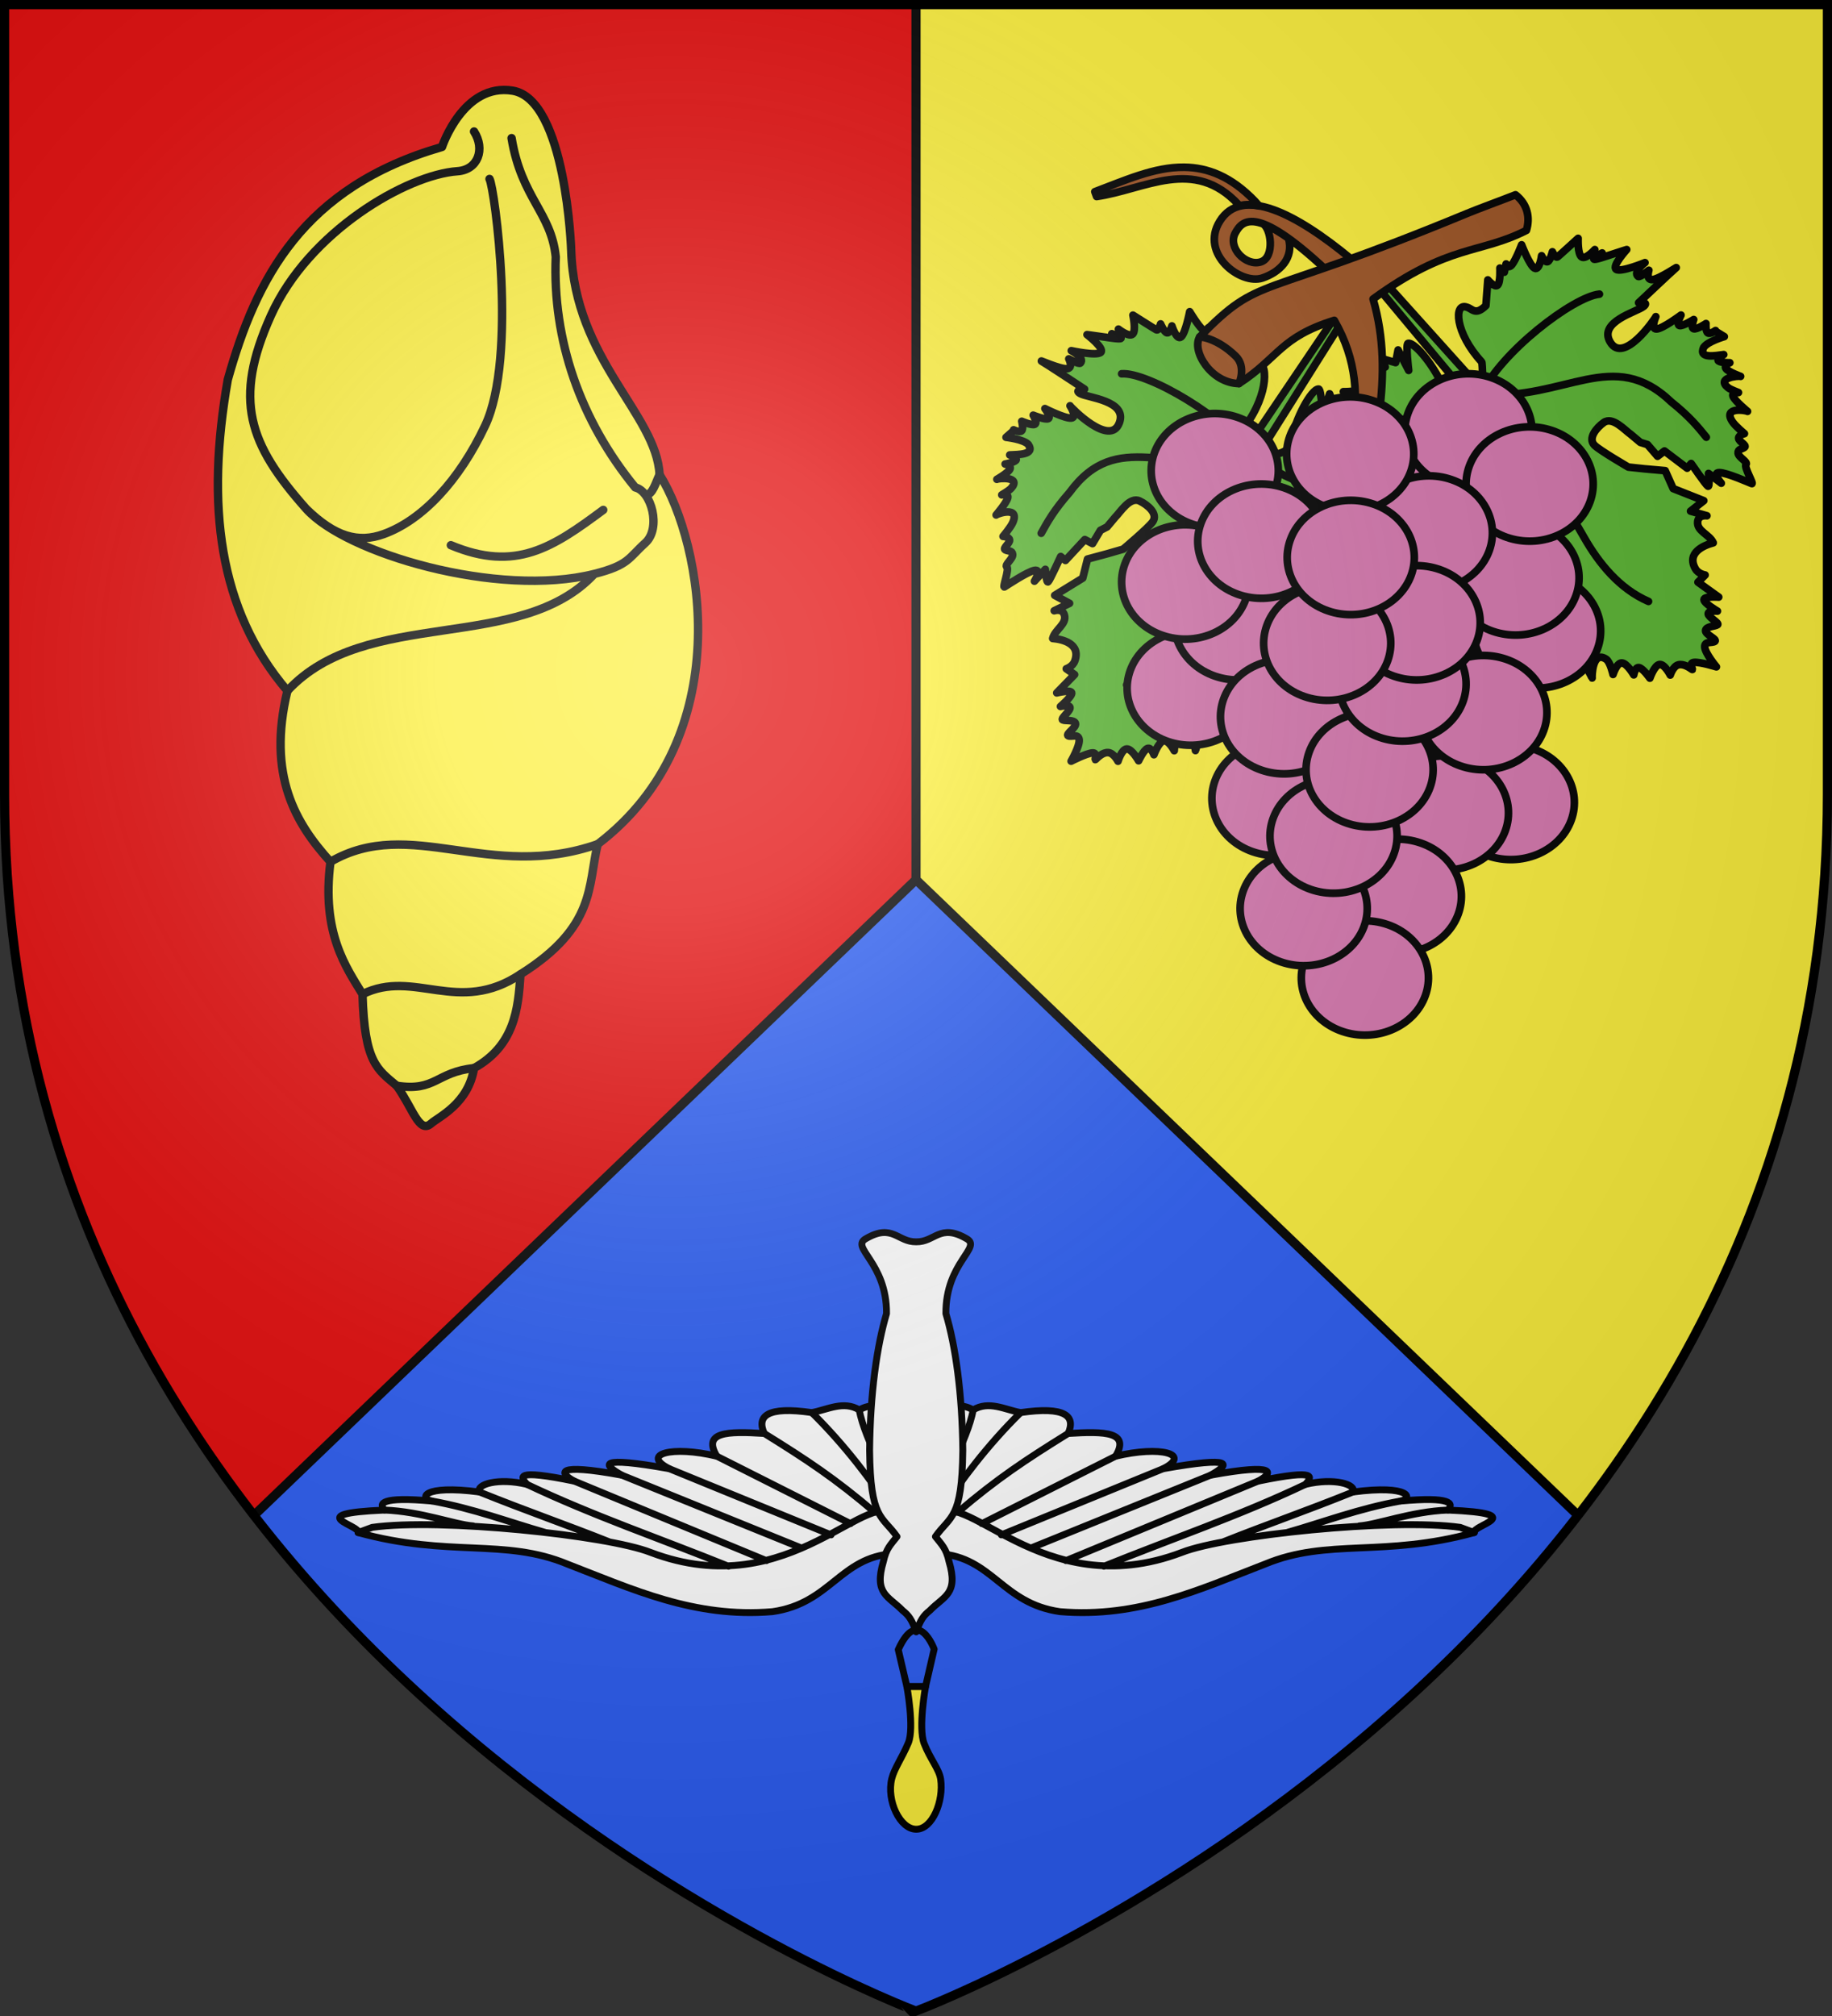
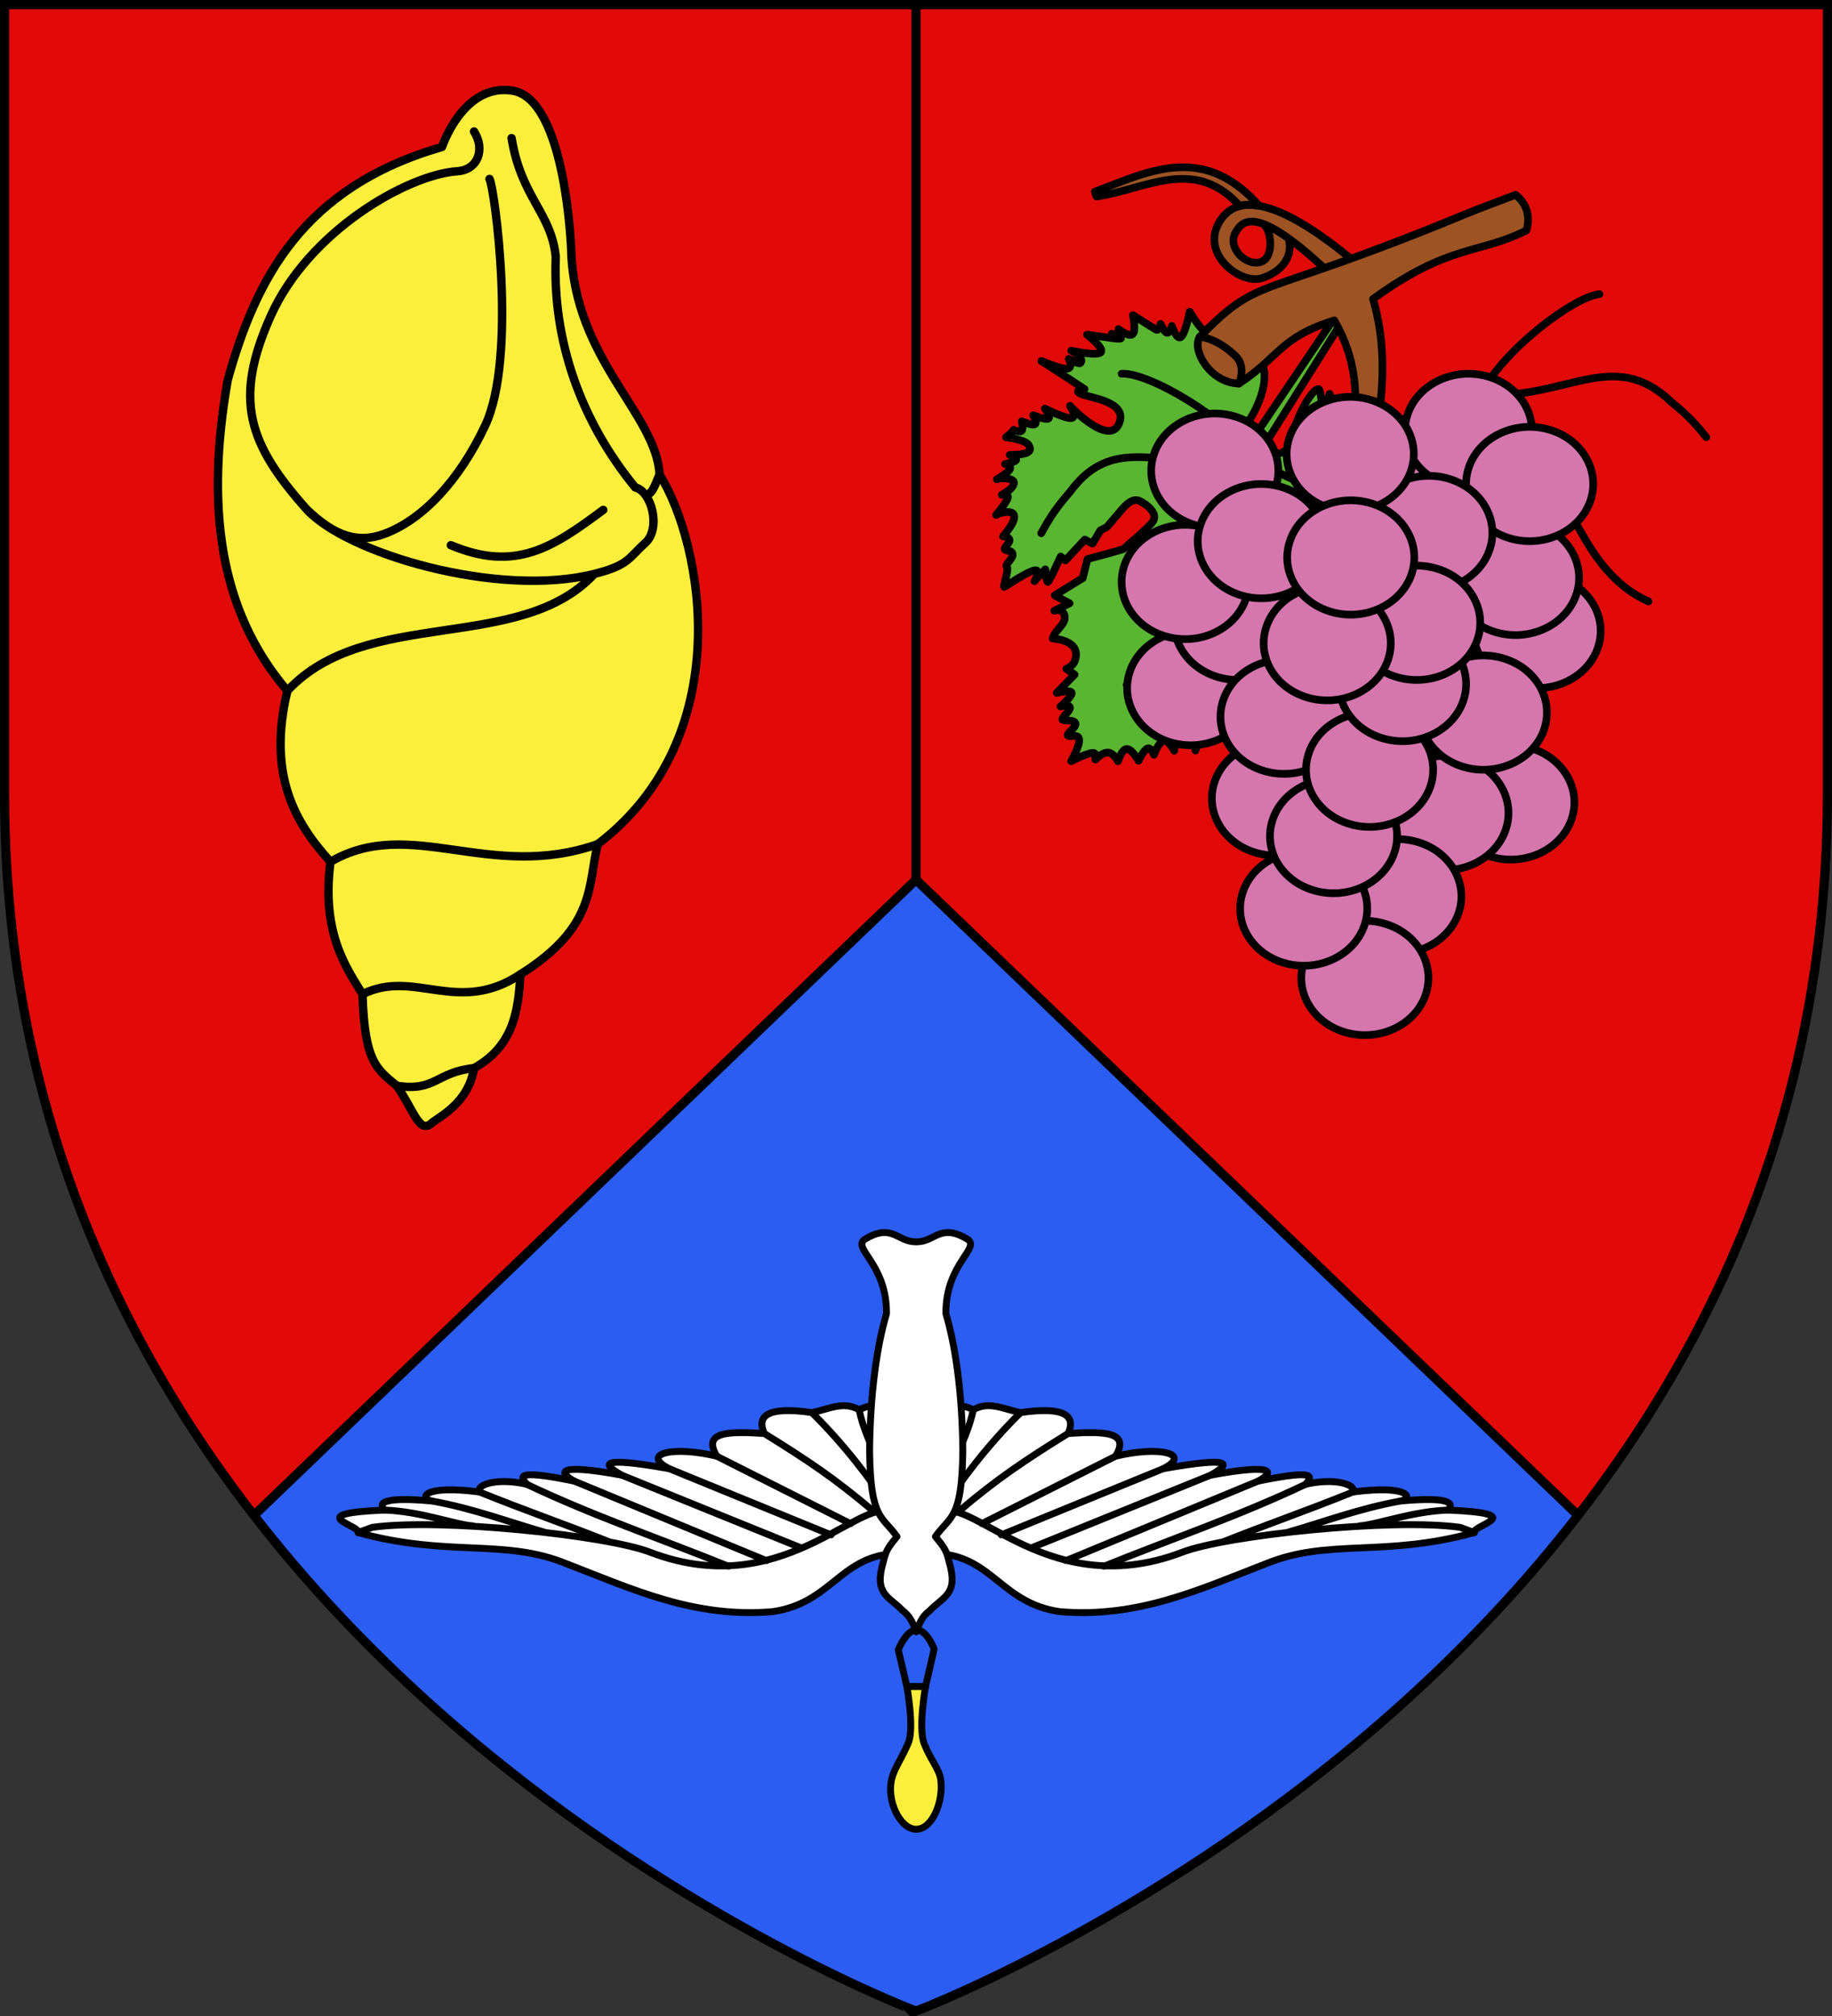
<svg xmlns="http://www.w3.org/2000/svg" xmlns:xlink="http://www.w3.org/1999/xlink" height="660" width="600">
  <rect width="100%" height="100%" fill="#333333" stroke="none" />
  <radialGradient id="b" cx="220" cy="220" gradientUnits="userSpaceOnUse" r="405">
    <stop offset="0" stop-color="#fff" stop-opacity=".31" />
    <stop offset=".19" stop-color="#fff" stop-opacity=".25" />
    <stop offset=".6" stop-color="#6b6b6b" stop-opacity=".125" />
    <stop offset="1" stop-opacity=".125" />
  </radialGradient>
  <path d="M1.5 1.5h597V260c0 286.31-298.5 398.5-298.5 398.5S1.5 546.31 1.5 260z" fill="#e20909" />
-   <path d="M598.5 1.5H300v657S598.5 546.31 598.5 260z" fill="#fcef3c" />
  <path d="M300 288 83.125 496.156C171.503 610.228 300 658.5 300 658.5s128.497-48.272 216.875-162.344z" fill="#2b5df2" />
  <g stroke="#000" stroke-linejoin="round">
    <path d="M300 288V1.5M83.125 496.156 300 288l216.875 208.156" fill="none" stroke-width="3" />
    <g stroke-linecap="round" stroke-width="2.486">
-       <path d="M159.498 74.153s-.163-9.238-.444-9.541c-8.75-9.46-9.14-19.338-4.888-17.835 1.828.434 2.783 2.913 6.258-.512l.63-8.36s2.21 2.664 3.19 1.704c.981-.96.733-5.546.733-5.546l1.44 1.346.58-2.692s.657 1.778 1.921.222c1.264-1.557 3.133-6.448 3.133-6.448s2.58 6.718 4.207 7.607c1.627.89 2.3-4.051 2.3-4.051s1.07 2.26 1.95 1.939c.879-.322 1.566-3.224 1.566-3.224s1.007 2.186 1.696 1.642 6.676-6.016 6.676-6.016-.216 5.138 1.144 6.052 4.294-2.397 4.294-2.397-1.003 2.282-.407 2.556c.596.275 2.79-1.457 2.79-1.457s-6.44 3.595.545 1.309c6.986-2.286 7.457-2.41 7.457-2.41s-4.919 5.373-3.432 6.435c1.486 1.062 9.378-2.188 9.378-2.188s-4.065 3.086-2.219 4.484c.564.427 3.48-2.002 3.48-2.002s-1.044 3.246 1.17 3.05c2.213-.194 8.715-4.645 7.682-3.83-1.032.816-12.193 11.365-12.193 11.365s3.669-.446 1.613 1.21c-2.195 1.769-14.76 4.922-10.865 11.558 4.359 7.427 14.62-7.587 14.854-8.249 0 0-1.789 4.144.264 4.014 2.052-.13 7.945-4.534 7.945-4.534s-1.575 3.045-.542 3.409c1.033.364 4.675-1.952 4.675-1.952s-1.028 2.674-.026 3c1.001.328 4.032-1.692 4.032-1.692s-.203 2.458.572 3.026c.775.568 2.528-.754 2.528-.754l-.173.136 3.019 1.84s-5.507 1.597-6.72 3.548c-1.731 3.756 3.87 2.643 6.54 2.306 0 0-2.491 1.47-1.685 2.075.807.605 3.67.58 3.67.58s-2.09.843-1.213 1.951c.877 1.108 4.722 2.482 4.722 2.482-.61-.293-8.184.445-4.05 3.693.777.61 3.363 1.568 3.363 1.568s-2.456-.173-1.721 1.359c.734 1.531 4.659 4.766 4.659 4.766-.412-.364-8.235-1.608-4.902 3.373.976 1.457 3.898 3.877 3.898 3.877s-1.905.386-1.893 1.495 2.8 2.26 1.94 2.939c-.86.679-2.227.516-2.11 1.914.115 1.399 3.308 2.853 2.574 3.68-.734.828 2.72 6.545 1.869 6.224-.852-.32-8.09-3.549-10.568-3.58-2.478-.03.654 3.459.654 3.459l-4.16-3.174s.472 4.595-.207 4.138c-.68-.457-5.449-7.372-5.449-7.372l-1.295 1.52-7.387-5.594-2.255 1.716-3.283-3.802-2.318-.717-3.165-2.654c-1.886-1.278-5.852-5.883-8.746-3.81-2.362 1.69-5.254 5.12-3.032 7.378 1.653 1.68 11.051 7.13 11.051 7.13l5.355.568 6.627.59 2.606 5.832 9.957 3.94-4.303 3.396 5.329 1.506s-2.722-.439-3.008 1.878c-.391 3.165 3.82 4.124 5.068 6.927-3.067.8-8.83 3.259-5.793 8.489.979 1.685 3.145 1.988 3.145 1.988l-2.328 2.334 6.752 4.853s-4.687-.336-4.793.803c-.106 1.14 4.369 3.754 4.369 3.754s-3.011-.231-3 .877c.012 1.109 3.735 3.013 3.047 3.557-.689.543-3.69.491-3.905 1.84-.215 1.35 3.906 2.878 3.045 3.557-.86.68-3.427-.212-3.307 1.865.121 2.078 3.79 6.447 3.79 6.447s-5.306-1.648-7.295-1.444c-1.989.204.02 2.717-.66 2.26-.68-.457-2.665-1.932-4.432-1.469-1.767.464-2.636 3.323-2.636 3.323s-1.859-3.686-3.517-3.433c-1.658.254-3.116 4.447-3.116 4.447s-2.205-3.164-3.517-3.433c-1.312-.268-1.73 2.36-1.73 2.36s-2.21-3.844-3.898-3.878c-1.688-.033-2.853 3.743-2.853 3.743s-.909-4.066-2.222-4.952c-4.615-3.114-4.673 5.997-4.583 6.102 0 0-3.235-6.388-4.76-7.916-1.525-1.528-.432 2.949-1.34 1.804-.91-1.146-1.673-5.864-2.295-6.385-4.086-3.423-5.715 6.012-5.577 6.174 0 0-8.104-5.313-9.687-6.236-1.584-.923-2.283 2.051-2.283 2.051s-.02-3.897-.817-4.322c-.798-.426-2.681 3.606-2.374 2.618.308-.988-1.954-7.65-2.264-8.77l-2.176-4.875 3.585-6.83-3.827-9.8c.472-3.989 1.134-10.714-2.432-11.262-8.743-1.344-9.035 7.972-4.367 13.382l1.718 7.106-1.449 4.372s.114-.089-.336 1.323c-.45 1.41-1.465 4.322-1.465 4.322s-2.846-1.976-3.027-.84c-.18 1.137-.673 6.12-1.774 7.361-1.1 1.242-2.32-3.383-2.628-2.395-.308.988-2.445 5.904-2.445 5.904s-1.325-4.915-2.683-1.111c-1.358 3.804-3.56 6.287-3.56 6.287s.11-3.999-.762-5.607c-.873-1.609-2.728-.827-2.728-.827s.79-3.542-.346-4.446c-1.135-.904-4.195.828-4.195.828s1.156-3.955.044-5.002c-1.113-1.046-4.64 2.669-4.495.816.145-1.852 2.239-5.555.406-7.274-1.834-1.72-8.427.94-7.739.397.689-.544 1.16-1.847.878-2.68-.28-.834-2.691-.111-2.003-.655.689-.543 2.918-1.31 2.582-2.038-.335-.729-3.924-.876-3.924-.876s3.445-2.968 1.703-4.076c-1.743-1.108-8.673-.357-8.673-.357s2.926-3.49 3.08-5.163c.153-1.673-3.154-.987-2.465-1.53l2.41-1.903s-3.11-1.271-1.777-2.074c3.228.484 19.141-5.49 15.714-9.698-2.89-3.548-17.636 6.106-16.803 7.08 0 0 2.71-1.89.915-1.964-1.794-.074-12.623 1.768-12.623 1.768s6.238-4.676 7.71-6.831c1.472-2.155-2.51-1.247-1.822-1.79.688-.544 4.31-1.789 4.258-3.114-.053-1.324-4.468-2.185-4.468-2.185l5.617-2.2s-5.619-2.518-4.414-3.469c1.205-.95 6.773-1.187 8.227-2.52 1.454-1.335-3.616-1.865-2.41-2.816 1.204-.951 4.892-2.372 4.892-2.372s-7.767-1.32-6.217-2.543 7.392-4.843 7.392-4.843-2.392-.098-1.703-.642c.688-.543 4.33-1.68 4.33-1.68l-3.308-2.853s5.101.168 6.85-1.434c3.684-3.372-2.974-6.841-2.974-6.841l6.362.69 3.38-.433-1.216-2.766 4.604 1.333.805-4.113 3.45 6.655s-1.064-8.629-.188-8.804c2.257-.45 9.13 8.037 11.92 15.497 1.967 5.255 8.704 2.861 8.704 2.861L120.61 34.813l2.446-1.186z" fill="#5ab532" fill-rule="evenodd" transform="matrix(1.006 0 0 1.006 325.263 53.496)" />
      <path d="M158.895 75.289c-5.855 5.801-11.858 12.724-16.144 13.139-15.907 4.352-27.313 11.36-29.517 13.063m45.661-26.202c6.197-13.765 29.968-31.884 38.49-32.748m-38.49 32.748c27.775 1.793 42.893-15.82 61.884 2.336 6.017 4.822 8.687 8.141 11.397 11.479m-19.446 53.153.636.286c-9.52-4.126-16.188-12.436-20.983-20.843-9.66-16.937-20.287-32.163-33.488-46.411-3.923 27.161-21.308 32.663-22.882 43.658-1.504 10.506-.71 21.18 1.982 28.362" fill="none" transform="matrix(1.006 0 0 1.006 325.263 53.496)" />
      <path d="M113.482 46.777 83.318 91.456s-.13-7.566.094-7.914c6.974-10.835 5.644-20.63 1.717-18.412-1.725.745-2.235 3.352-6.252.582l-2.072-8.123s-1.714 3.007-2.846 2.232c-1.133-.776-1.684-5.334-1.684-5.334l-1.186 1.575-1.038-2.55s-.338 1.865-1.853.552c-1.515-1.314-4.205-5.806-4.205-5.806s-1.375 7.064-2.823 8.222c-1.447 1.158-2.969-3.59-2.969-3.59s-.661 2.411-1.582 2.247c-.922-.163-2.103-2.902-2.103-2.902s-.612 2.327-1.384 1.911-7.62-4.765-7.62-4.765 1.105 5.023-.075 6.158c-1.18 1.136-4.646-1.614-4.646-1.614s1.384 2.073.845 2.447c-.54.374-3.001-.951-3.001-.951s6.968 2.422-.309 1.383c-7.277-1.038-7.762-1.078-7.762-1.078s5.777 4.438 4.497 5.742c-1.279 1.303-9.615-.526-9.615-.526s4.54 2.332 2.963 4.03c-.481.518-3.773-1.367-3.773-1.367s1.59 3.015-.623 3.207c-2.213.192-9.39-3.061-8.231-2.438 1.158.624 13.981 9.075 13.981 9.075s-3.69.198-1.378 1.472c2.468 1.36 15.39 2.284 12.707 9.495-3.003 8.071-15.716-4.933-16.06-5.544 0 0 2.48 3.77.437 3.999-2.044.228-8.613-3.086-8.613-3.086s2.08 2.725 1.126 3.263c-.954.538-4.943-1.11-4.943-1.11s1.477 2.454.547 2.95-4.264-.967-4.264-.967.626 2.386-.038 3.08c-.665.693-2.62-.304-2.62-.304l.192.104-2.652 2.336s5.7.617 7.234 2.328c2.356 3.397-3.353 3.274-6.041 3.406 0 0 2.709 1.015 2.02 1.75-.69.737-3.514 1.209-3.514 1.209s2.205.467 1.534 1.711c-.672 1.244-4.22 3.264-4.22 3.264.55-.394 8.137-.983 4.63 2.934-.659.735-3.04 2.128-3.04 2.128s2.39-.596 1.932 1.04c-.458 1.635-3.761 5.502-3.761 5.502.342-.43 7.83-3.013 5.412 2.47-.707 1.605-3.165 4.496-3.165 4.496s1.943.05 2.124 1.143c.181 1.094-2.366 2.712-1.4 3.231.966.52 2.283.122 2.411 1.52.129 1.397-2.763 3.383-1.896 4.07.866.688-1.543 6.919-.76 6.455.783-.464 7.35-4.9 9.785-5.36 2.436-.461-.043 3.518-.043 3.518l3.546-3.847s.332 4.606.923 4.038c.59-.568 4.085-8.206 4.085-8.206l1.54 1.271 6.303-6.79 2.518 1.298 2.573-4.315 2.159-1.108 2.656-3.163c1.635-1.587 4.741-6.81 7.951-5.272 2.62 1.255 6.064 4.131 4.268 6.74-1.337 1.942-9.646 8.941-9.646 8.941l-5.174 1.49-6.424 1.731-1.555 6.196-9.121 5.608 4.828 2.599-4.987 2.408s2.604-.905 3.289 1.327c.934 3.049-3.047 4.725-3.788 7.702 3.158.254 9.261 1.676 7.179 7.354-.672 1.83-2.752 2.503-2.752 2.503l2.698 1.895-5.808 5.952s4.558-1.145 4.86-.041c.303 1.103-3.65 4.455-3.65 4.455s2.925-.75 3.106.343c.18 1.094-3.155 3.616-2.382 4.031.772.416 3.72-.156 4.165 1.135.446 1.292-3.348 3.512-2.382 4.031.966.52 3.339-.804 3.58 1.263.243 2.068-2.612 7.007-2.612 7.007s4.94-2.544 6.933-2.689c1.995-.144.453 2.68 1.044 2.111s2.288-2.365 4.109-2.216c1.82.15 3.173 2.815 3.173 2.815s1.19-3.953 2.867-3.991c1.677-.039 3.84 3.838 3.84 3.838s1.623-3.5 2.868-3.992c1.246-.492 2.114 2.023 2.114 2.023s1.509-4.169 3.165-4.495 3.46 3.19 3.46 3.19.189-4.161 1.328-5.262c4.004-3.868 5.643 5.095 5.573 5.213 0 0 2.077-6.852 3.313-8.622 1.237-1.77.938 2.83 1.634 1.543.696-1.285.628-6.064 1.15-6.686 3.43-4.08 6.673 4.929 6.564 5.112 0 0 7.059-6.639 8.458-7.823 1.4-1.184 2.605 1.623 2.605 1.623s-.658-3.84.053-4.399c.712-.558 3.267 3.087 2.793 2.167-.475-.92.596-7.872.707-9.03l1.295-5.179-4.715-6.103 2.067-10.317c-1.158-3.845-2.978-10.353.44-11.512 8.375-2.842 10.281 6.282 6.624 12.42l-.458 7.296 2.185 4.055s-.127-.068.561 1.244c.689 1.311 2.193 4.001 2.193 4.001s2.46-2.44 2.836-1.352c.375 1.088 1.725 5.91 3.025 6.942 1.3 1.031 1.698-3.736 2.173-2.816.474.92 3.432 5.39 3.432 5.39s.451-5.07 2.45-1.56c1.997 3.51 4.596 5.573 4.596 5.573s-.802-3.918-.222-5.654c.58-1.736 2.543-1.288 2.543-1.288s-1.393-3.35-.432-4.439c.961-1.087 4.276.088 4.276.088s-1.826-3.695-.912-4.919c.914-1.224 5.032 1.823 4.568.023-.464-1.799-3.17-5.081-1.663-7.093 1.507-2.012 8.463-.537 7.69-.953-.772-.416-1.462-1.617-1.33-2.487.132-.87 2.631-.577 1.859-.992-.773-.416-3.1-.783-2.897-1.56.204-.775 3.713-1.543 3.713-1.543s-3.908-2.325-2.385-3.719c1.524-1.394 8.479-1.857 8.479-1.857s-3.487-2.928-3.93-4.55c-.441-1.621 2.935-1.52 2.163-1.935l-2.704-1.455s2.84-1.792 1.39-2.352c-3.095 1.038-19.804-2.082-17.16-6.822 2.23-3.996 18.429 2.952 17.777 4.055 0 0-2.996-1.391-1.242-1.775 1.754-.385 12.738-.45 12.738-.45s-6.955-3.522-8.779-5.39c-1.823-1.866 2.256-1.663 1.484-2.079-.773-.416-4.556-1.013-4.734-2.326-.178-1.314 4.02-2.928 4.02-2.928l-5.914-1.19s5.097-3.457 3.745-4.184c-1.352-.728-6.876.007-8.54-1.054-1.664-1.062 3.238-2.464 1.886-3.192s-5.23-1.486-5.23-1.486 7.419-2.649 5.68-3.584c-1.737-.935-8.12-3.485-8.12-3.485s2.338-.513 1.566-.928c-.773-.416-4.557-.903-4.557-.903l2.763-3.384s-4.995 1.051-6.995-.222c-4.214-2.682 1.74-7.254 1.74-7.254l-6.144 1.784-3.404.16.716-2.934-4.302 2.112-1.507-3.91-2.242 7.152s-.45-8.683-1.344-8.703c-2.3-.05-7.595 9.5-9.048 17.332-1.024 5.516-10.349 3.729-10.349 3.729l29.54-46.975-2.615-.744h0z" fill="#5ab532" fill-rule="evenodd" transform="matrix(1.006 0 0 1.006 325.263 53.496)" />
      <path d="M84.374 95.22c6.774 4.697 14.936 9.281 19.23 8.946 16.42 1.523 28.87 6.445 31.336 7.739M84.374 95.22c-8.493-12.48-34-27.385-42.543-26.756M84.374 95.22c-27.042 6.59-43.94-9.322-59.49 11.857-5.088 5.793-7.14 9.526-9.23 13.283m28.38 48.97-.576.39c8.658-5.715 13.782-15.057 17.045-24.17 6.572-18.356 13.344-34.005 23.87-50.33 8.58 26.068 27.706 27.277 31.165 37.832 3.305 10.085 4.378 20.734 2.973 28.275" fill="none" transform="matrix(1.006 0 0 1.006 325.263 53.496)" />
      <g fill="#9d5324">
        <path d="M116.448 31.009C98.557 16.23 81 7.229 73.804 18.789c-6.658 10.694 6.845 20.84 13.811 18.526 5.83-1.937 10.338-6.56 8.553-12.94-2.556-1.776-5.054-3.448-8.52-4.79 2.866 1.195 4.158 10.95-.483 12.468-4.804 1.57-10.976-4.626-8.319-9.43 2.325-4.203 6.993-9.69 31.903 14.26z" transform="matrix(1.006 0 0 1.006 325.263 53.496)" />
        <path d="M62.166 1.248c-9.76-.104-19.396 4.346-29.055 7.955l.573 1.574C49.373 8.554 65.346-2.395 79.969 13.5l.365.25c1.893-.466 3.994-.41 6.275.096-.315-.356-1.347-1.524-1.373-1.551-7.811-8.128-15.479-10.966-23.07-11.047z" transform="matrix(1.006 0 0 1.006 325.263 53.496)" />
        <path d="M123.69 44.12c7.378 25.463-.438 48.952-4.433 72.938l-14.828 14.6c8.772-31.22 21.547-54.63 6.632-80.584-17.655 5.516-17.966 12.044-31.023 20.57-9.036-.112-15.554-10.601-12.784-15.197 20.32-20.665 17.32-11.29 86.978-40.138 3.861-1.599 10.173-3.885 15.833-6.096 3.953 3.074 4.791 7.454 3.555 11.574-15.18 7.767-25.208 4.317-49.93 22.333z" fill-rule="evenodd" transform="matrix(1.006 0 0 1.006 325.263 53.496)" />
        <path d="M67.254 56.447s5.394.149 11.739 6.31c3.514 3.418 1.045 8.887 1.045 8.887" fill="none" transform="matrix(1.006 0 0 1.006 325.263 53.496)" />
      </g>
      <g fill="#d576ad" fill-rule="evenodd">
        <path d="M157.412 146.423c3.523-9.768 15.186-15.121 26.054-11.958s16.828 13.645 13.314 23.416c-3.514 9.77-15.175 15.141-26.06 11.973-10.884-3.168-16.831-13.663-13.308-23.431z" transform="matrix(1.006 0 0 1.006 325.263 53.496)" />
        <path d="M150.384 129.151c3.523-9.768 15.186-15.12 26.054-11.958s16.828 13.645 13.314 23.416c-3.514 9.771-15.175 15.142-26.06 11.974-10.884-3.168-16.831-13.663-13.308-23.432zM110.537 95.938c3.523-9.768 15.186-15.12 26.054-11.958 10.868 3.163 16.827 13.645 13.314 23.416-3.514 9.771-15.175 15.142-26.06 11.974-10.884-3.168-16.832-13.663-13.308-23.432zM52.473 94.257C55.997 84.49 67.66 79.137 78.528 82.3c10.867 3.163 16.827 13.645 13.313 23.416-3.514 9.771-15.174 15.142-26.06 11.973-10.884-3.167-16.83-13.663-13.308-23.43z" transform="matrix(1.006 0 0 1.006 325.263 53.496)" />
        <path d="M135.058 81.326c3.523-9.768 15.186-15.121 26.054-11.958 10.868 3.163 16.828 13.645 13.314 23.416-3.514 9.77-15.175 15.141-26.06 11.973-10.884-3.168-16.831-13.663-13.308-23.431z" transform="matrix(1.006 0 0 1.006 325.263 53.496)" />
        <path d="M154.982 98.597c3.523-9.768 15.186-15.121 26.054-11.958 10.868 3.163 16.827 13.645 13.314 23.416-3.514 9.77-15.175 15.141-26.06 11.973-10.884-3.168-16.832-13.663-13.308-23.43zM44.635 165.021c3.524-9.768 15.187-15.12 26.055-11.958 10.867 3.163 16.827 13.645 13.313 23.416-3.514 9.77-15.174 15.141-26.06 11.973-10.884-3.167-16.831-13.663-13.308-23.43z" transform="matrix(1.006 0 0 1.006 325.263 53.496)" />
        <path d="M59.961 143.764c3.524-9.768 15.187-15.121 26.054-11.958 10.868 3.163 16.828 13.645 13.314 23.416-3.514 9.77-15.174 15.141-26.06 11.973-10.884-3.168-16.831-13.663-13.308-23.431z" transform="matrix(1.006 0 0 1.006 325.263 53.496)" />
        <path d="M42.84 130.48c3.523-9.767 15.186-15.12 26.054-11.957 10.868 3.163 16.828 13.645 13.314 23.416-3.514 9.77-15.175 15.141-26.06 11.973-10.884-3.168-16.831-13.663-13.308-23.431zM122.162 114.539c3.524-9.768 15.187-15.121 26.055-11.958 10.868 3.163 16.827 13.645 13.313 23.416-3.514 9.77-15.174 15.141-26.06 11.973-10.884-3.168-16.83-13.663-13.308-23.431z" transform="matrix(1.006 0 0 1.006 325.263 53.496)" />
        <path d="M67.624 117.196c3.523-9.769 15.186-15.122 26.054-11.958 10.868 3.163 16.828 13.645 13.314 23.415-3.514 9.771-15.174 15.142-26.06 11.974-10.884-3.168-16.831-13.663-13.308-23.431zM96.568 88.836c3.523-9.768 15.186-15.12 26.054-11.958 10.868 3.163 16.827 13.645 13.314 23.416-3.514 9.771-15.175 15.142-26.06 11.974-10.884-3.168-16.832-13.663-13.308-23.432zM148.851 202.218c3.524-9.768 15.187-15.121 26.055-11.958s16.827 13.645 13.313 23.416c-3.514 9.77-15.174 15.141-26.06 11.973-10.884-3.167-16.831-13.663-13.308-23.43z" transform="matrix(1.006 0 0 1.006 325.263 53.496)" />
        <path d="M127.395 205.653c3.523-9.768 15.186-15.121 26.054-11.958s16.828 13.645 13.314 23.416c-3.514 9.77-15.174 15.141-26.06 11.973-10.884-3.168-16.831-13.663-13.308-23.43z" transform="matrix(1.006 0 0 1.006 325.263 53.496)" />
        <path d="M139.919 172.991c3.523-9.768 15.186-15.121 26.054-11.958s16.827 13.645 13.314 23.416c-3.514 9.77-15.175 15.141-26.06 11.973-10.884-3.168-16.832-13.663-13.308-23.43zM72.222 200.89c3.523-9.767 15.186-15.12 26.054-11.957 10.868 3.163 16.828 13.645 13.314 23.416-3.514 9.77-15.175 15.141-26.06 11.973-10.884-3.168-16.831-13.663-13.308-23.431z" transform="matrix(1.006 0 0 1.006 325.263 53.496)" />
        <path d="M75.024 174.32c3.524-9.768 15.187-15.12 26.054-11.958 10.868 3.163 16.828 13.645 13.314 23.416-3.514 9.771-15.174 15.142-26.06 11.974-10.884-3.168-16.831-13.663-13.308-23.432zM112.07 232.775c3.522-9.768 15.186-15.121 26.053-11.958s16.828 13.645 13.314 23.416c-3.514 9.77-15.174 15.14-26.06 11.973-10.884-3.168-16.831-13.663-13.308-23.431z" transform="matrix(1.006 0 0 1.006 325.263 53.496)" />
        <path d="M101.341 259.345c3.523-9.768 15.186-15.121 26.054-11.958s16.828 13.645 13.314 23.416c-3.514 9.77-15.175 15.141-26.06 11.973-10.884-3.168-16.831-13.663-13.308-23.43z" transform="matrix(1.006 0 0 1.006 325.263 53.496)" />
        <path d="M81.418 236.759c3.523-9.769 15.186-15.122 26.054-11.959 10.868 3.163 16.827 13.646 13.313 23.416-3.514 9.771-15.174 15.142-26.06 11.974-10.884-3.168-16.83-13.663-13.307-23.431z" transform="matrix(1.006 0 0 1.006 325.263 53.496)" />
        <path d="M91.139 213.168c3.523-9.768 15.186-15.12 26.054-11.958s16.828 13.645 13.314 23.416c-3.514 9.771-15.175 15.142-26.06 11.974-10.884-3.168-16.831-13.663-13.308-23.432z" transform="matrix(1.006 0 0 1.006 325.263 53.496)" />
        <path d="M102.874 191.592c3.523-9.768 15.186-15.121 26.054-11.958s16.828 13.645 13.314 23.416c-3.514 9.77-15.175 15.141-26.06 11.973-10.884-3.168-16.832-13.663-13.308-23.431z" transform="matrix(1.006 0 0 1.006 325.263 53.496)" />
        <path d="M126.893 187.118c-10.865-3.171-16.815-13.658-13.291-23.426 3.523-9.768 15.186-15.121 26.054-11.958s16.828 13.645 13.314 23.416c-3.514 9.77-15.172 15.133-26.043 11.978" transform="matrix(1.006 0 0 1.006 325.263 53.496)" />
        <path d="M118.2 143.764c3.523-9.768 15.186-15.121 26.054-11.958s16.828 13.645 13.314 23.416c-3.514 9.77-15.175 15.141-26.06 11.973-10.884-3.168-16.832-13.663-13.308-23.431z" transform="matrix(1.006 0 0 1.006 325.263 53.496)" />
        <path d="M89.08 150.407c3.524-9.769 15.187-15.122 26.055-11.959s16.827 13.646 13.313 23.416c-3.514 9.771-15.174 15.142-26.06 11.974-10.884-3.168-16.831-13.663-13.308-23.431z" transform="matrix(1.006 0 0 1.006 325.263 53.496)" />
        <path d="M96.743 122.509c3.524-9.768 15.187-15.121 26.054-11.958s16.828 13.645 13.314 23.416c-3.514 9.77-15.174 15.141-26.06 11.973-10.884-3.168-16.831-13.663-13.308-23.431z" transform="matrix(1.006 0 0 1.006 325.263 53.496)" />
      </g>
    </g>
    <g stroke-linecap="round" stroke-width="2.75">
      <path d="M144.766 48.115C99.224 61.292 83.878 91.132 74.6 124.321c-7.16 40.973-3.174 75.303 19.53 101.847-6.687 27.775 2.707 43.415 14.106 55.98-3.035 23.38 5.23 34.683 10.489 43.34.65 22.49 4.853 24.588 11.212 29.977 5.295 7.373 7.312 15.811 11.244 12.373 2.584-2.258 12.242-6.525 14.074-18.152 13.198-7.315 14.519-19.244 15.19-30.699 24.82-15.612 22.003-28.872 25.318-42.617 46.104-35.123 34.457-98.382 20.255-120.99-1.016-19.812-27.84-37.604-28.935-73.315 0 0-1.614-49.471-19.17-52.37-16.184-2.67-23.147 18.42-23.147 18.42z" fill="#fcef3c" fill-rule="evenodd" transform="matrix(1 0 0 1 -.002 -.006)" />
      <path d="M211.459 162.136c2.356-.274 3.18-3.876 4.559-6.755m-68.358 23.114c21.318 8.912 33.407.68 49.912-11.557m-97.293-.361c9.484 9.25 17.124 11.245 25.318 8.306 12.836-4.604 24.87-17.678 33.299-35.54 10.57-22.402 3.108-77.845 1.423-80.754m-30.382 296.876c12.783 1.96 12.828-4.454 25.318-5.779M94.13 226.168c25.84-27.851 76.1-11.986 100.548-38.283m-86.442 94.264c26.203-15.244 52.118 6.64 87.527-5.779m-77.038 49.118c17.007-8.44 31.23 7.107 51.72-6.5m-15.19-275.93c3.707 5.78 1.326 12.537-5.425 13.003-16.53 1.14-48.737 19.683-61.125 47.312-12.387 27.63-7.282 41.956 11.574 63.204 12.907 14.543 62.786 29.295 94.4 21.308 11.274-2.848 11.121-5.146 16.637-10.112 5.37-4.835 1.986-17.03-3.27-18.19-17.98-21.976-27.13-48.315-26.023-75.47-1.506-14.638-11.201-19.16-14.47-38.887" fill="none" transform="matrix(1 0 0 1 -.002 -.006)" />
    </g>
    <g stroke-linecap="round" stroke-width="2.548" transform="matrix(.883 0 0 .883 499.112 649.275)">
      <use height="100%" transform="matrix(-1 0 0 1 -450.834 0)" width="100%" xlink:href="#a" />
      <g id="a" stroke="#000" stroke-linecap="round" stroke-linejoin="round" stroke-width="2.548">
        <path d="M-233.865-159.298c-19.91 1.38-23.313 18.475-44.868 21.53-29.063 2.448-51.907-8.331-76.108-17.652-23.294-9.661-43.855-2.375-77.595-11.663 1.308-2.63-21.548-7.006 9.806-8.353-2.24-2.45-1.363-5.044 17.61-3.347-4.78-.888-3.729-6.154 17.608-3.348-1.382-2.846 6.995-5.36 17.61-2.83-2.138-2.587-5.347-5.908 17.61-1.19-5.637-3.008-7.561-6.853 17.608-2.21-7.235-4.055-9.253-7.163 17.61-2.397-10.733-5.41.93-8.646 17.61-4.638-5.362-8.974 3.695-9.319 17.608-8.43-2.911-6.436 1.015-10.166 17.61-7.75 5.893-1.106 11.802-4.511 17.61-.994 4.137-2.387 9.482-2.31 13.117 3.543 4.217 5.658 1.928 12.362 2.52 18.5.016 8.107.264 16.222-.989 24.289.27 2.418-.51 4.759-1.977 6.94z" style="fill:#fff;fill-rule:evenodd;stroke:#000;stroke-width:2.548;stroke-linecap:round;stroke-linejoin:round" />
        <path d="M-232.316-173.785c-1.507-10.501-12.239-27.401-14.22-38.785m11.856 37.484c-6.943-10.791-17.209-24.464-29.466-36.49m23.386 37.01c-14.636-12.5-25.195-19.453-40.996-29.26m31.988 33.426-49.597-24.996m-90.37 25.837c-6.888-.5-19.178-5.343-32.895-5.877m59.419 8.232c-13.106-3.722-26.255-8.769-41.81-11.58m65.851 15.157c-17-6.77-29.795-11.081-48.242-18.504m92.381 27.527c-24.947-10.105-50.32-18.722-74.771-30.356m88.846 28.273-71.237-29.465m84.185 24.778-66.576-26.987m77.61 22.127-60-24.524m85.537 18.1c-11.31-13.954-40.013 32.884-92.53 12.91-15.975-6.3-78.109-12.818-103.214-9.274l-5.255 1.94" fill="none" stroke-linecap="butt" />
      </g>
      <path d="M-225.417-274.883c6.92.113 8.753-6.895 18.57-1.233 6.182 3.297-7.725 8.793-7.558 27.842 3.55 11.943 6.046 29.346 6.27 50.623-.26 25.847-4.628 24.226-10.16 32.051 2.271 2.924 4.011 4.368 5.044 9.224 3.61 12.114-1.867 12.778-7.143 18.215-2.302 1.825-3.41 3.383-5.023 7.883-1.613-4.5-2.722-6.058-5.023-7.883-5.276-5.437-10.753-6.101-7.143-18.215 1.032-4.856 2.773-6.3 5.044-9.224-5.532-7.825-9.9-6.204-10.16-32.05.224-21.278 2.72-38.681 6.27-50.624.166-19.05-13.74-24.545-7.559-27.842 9.818-5.662 11.651 1.346 18.57 1.233z" fill="#fff" />
      <path d="M-228.882-110.02s2.853 15.396.537 20.92-5.207 9.463-6.146 13.288c-1.988 8.1 3.03 18.717 9.074 18.717s10.238-10.445 9.073-18.538c-.541-3.763-3.91-7.493-6.146-13.275s.537-21.112.537-21.112z" fill="#fcef3c" />
      <path d="m-221.953-110.02 3.193-13.846s-5.91-16.172-13.314.186l3.192 13.66z" fill="none" />
    </g>
  </g>
-   <path d="M1.5 1.5h597V260c0 286.31-298.5 398.5-298.5 398.5S1.5 546.31 1.5 260z" fill="url(#b)" />
  <path d="M1.5 1.5h597v258.46c0 286.265-298.5 398.438-298.5 398.438S1.5 546.225 1.5 259.96z" fill="none" stroke="#000" stroke-width="3" />
</svg>